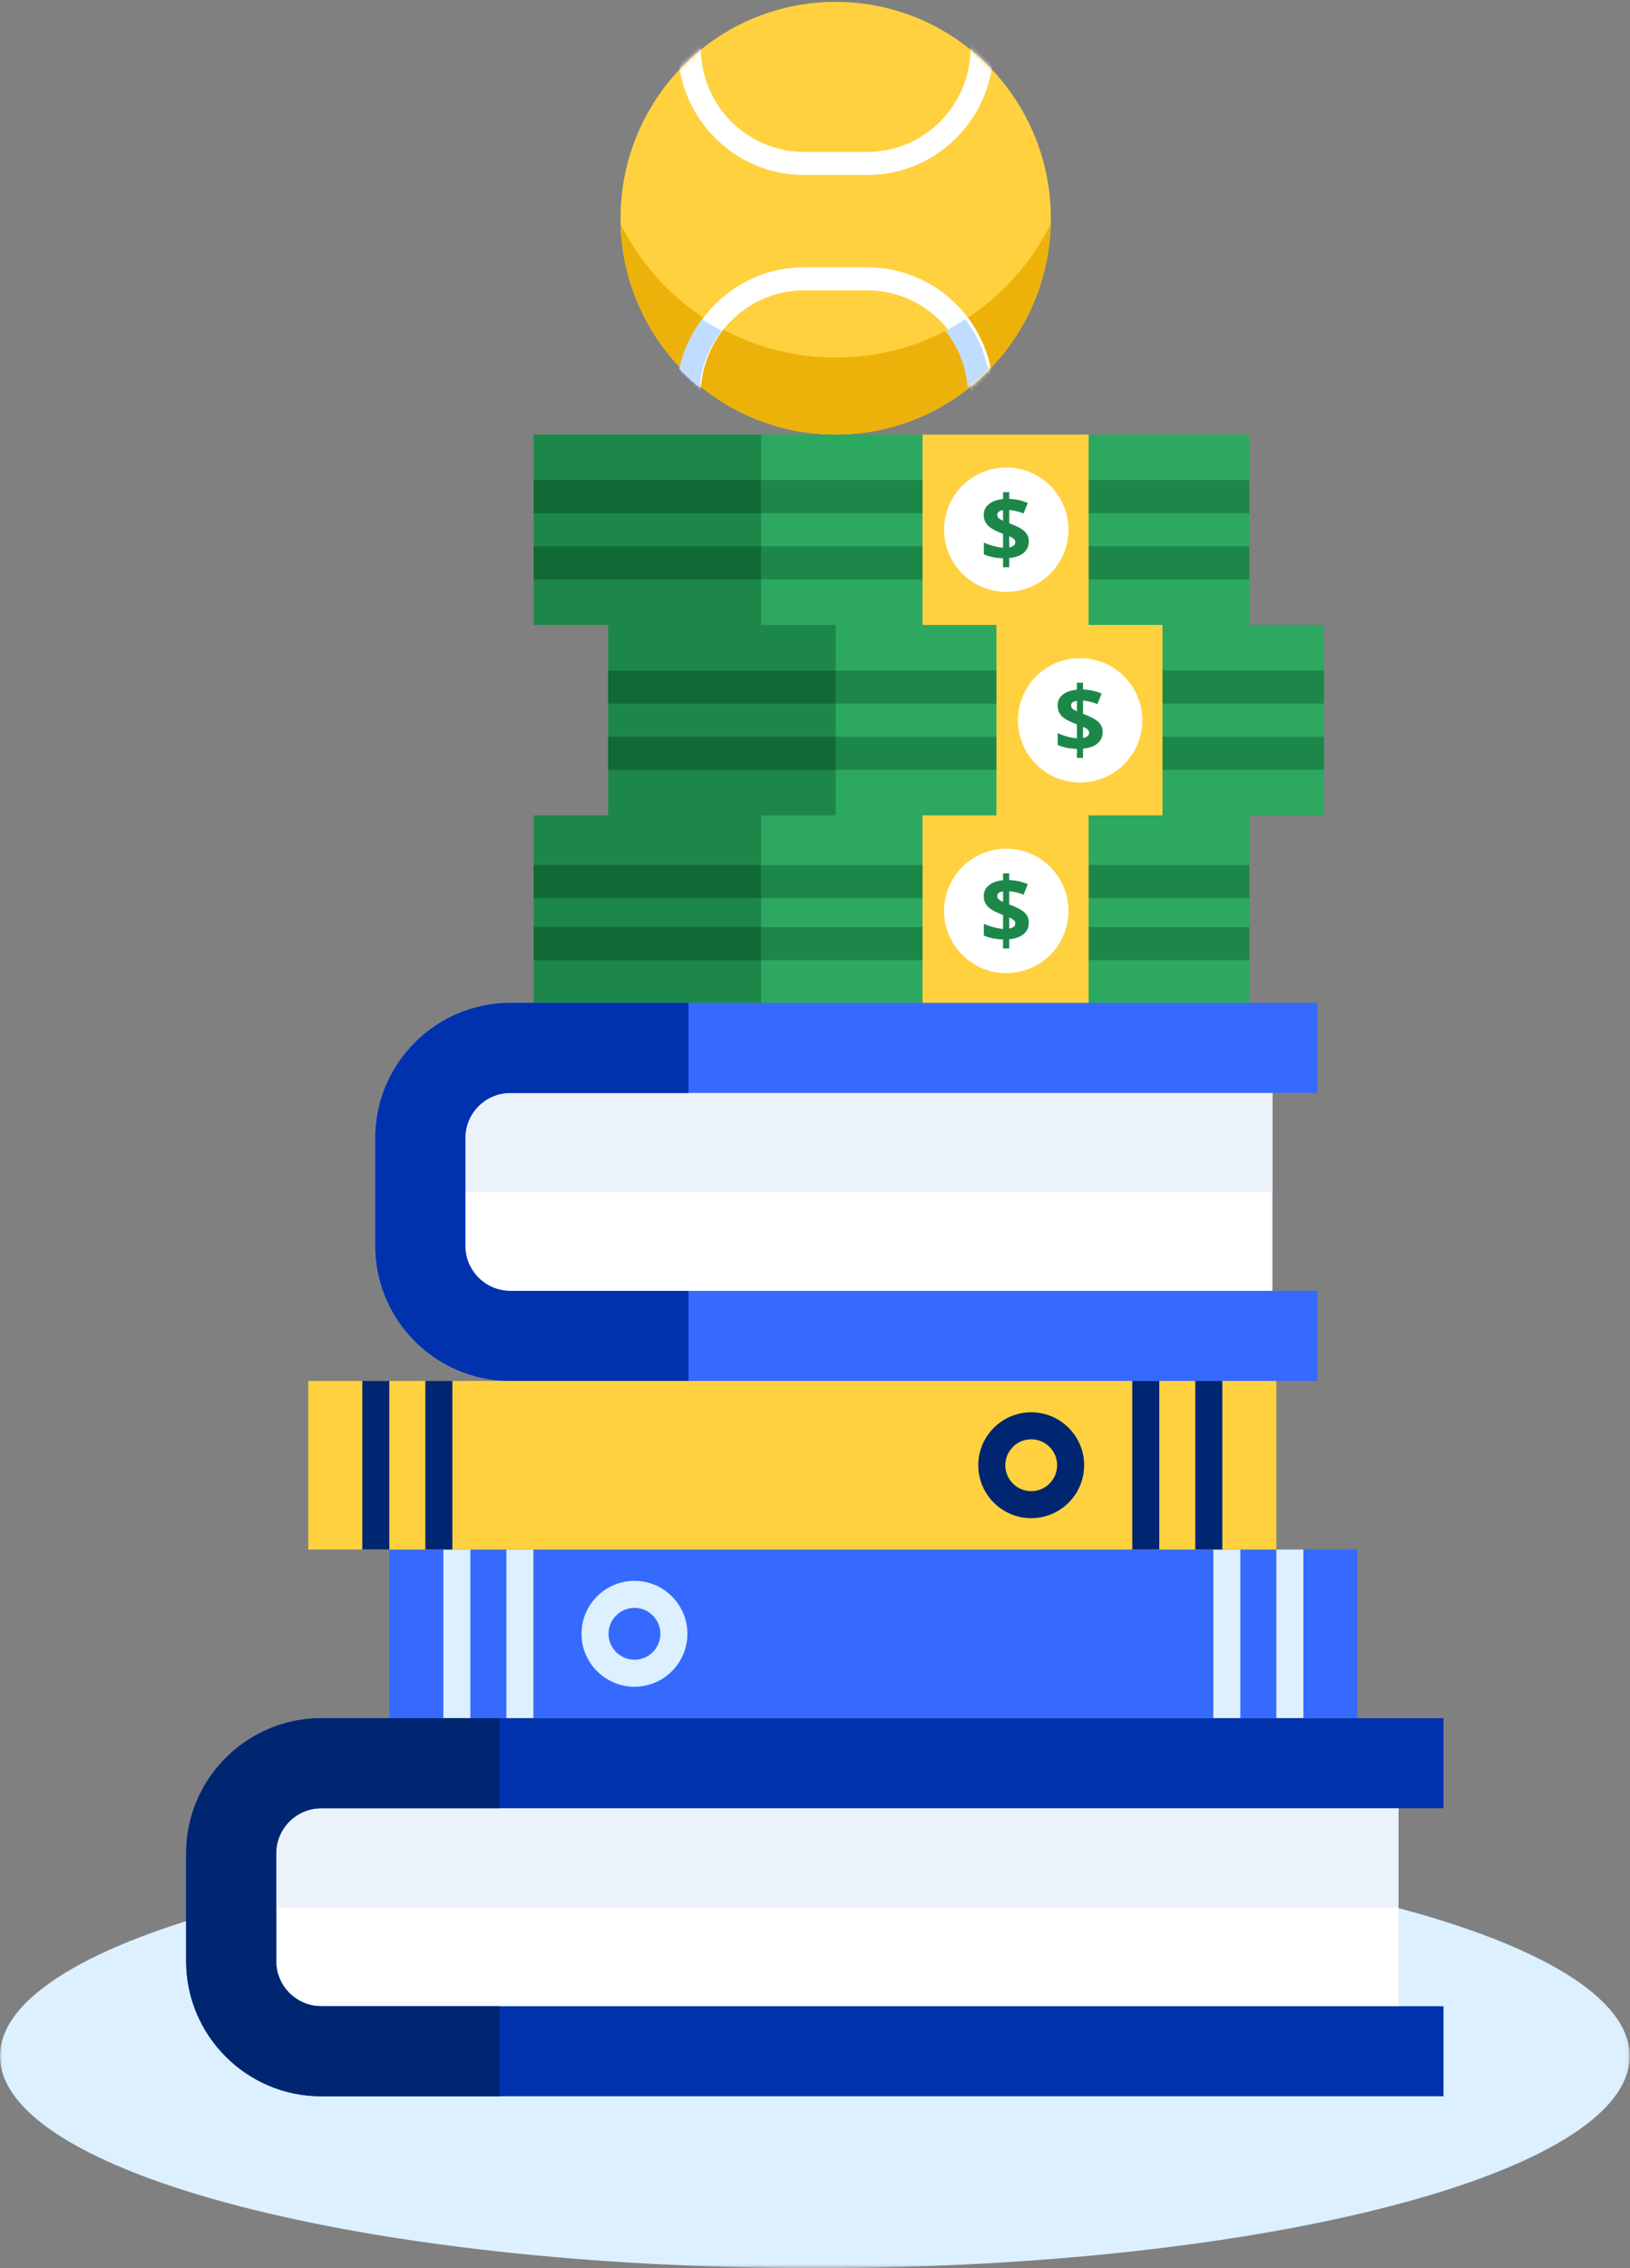
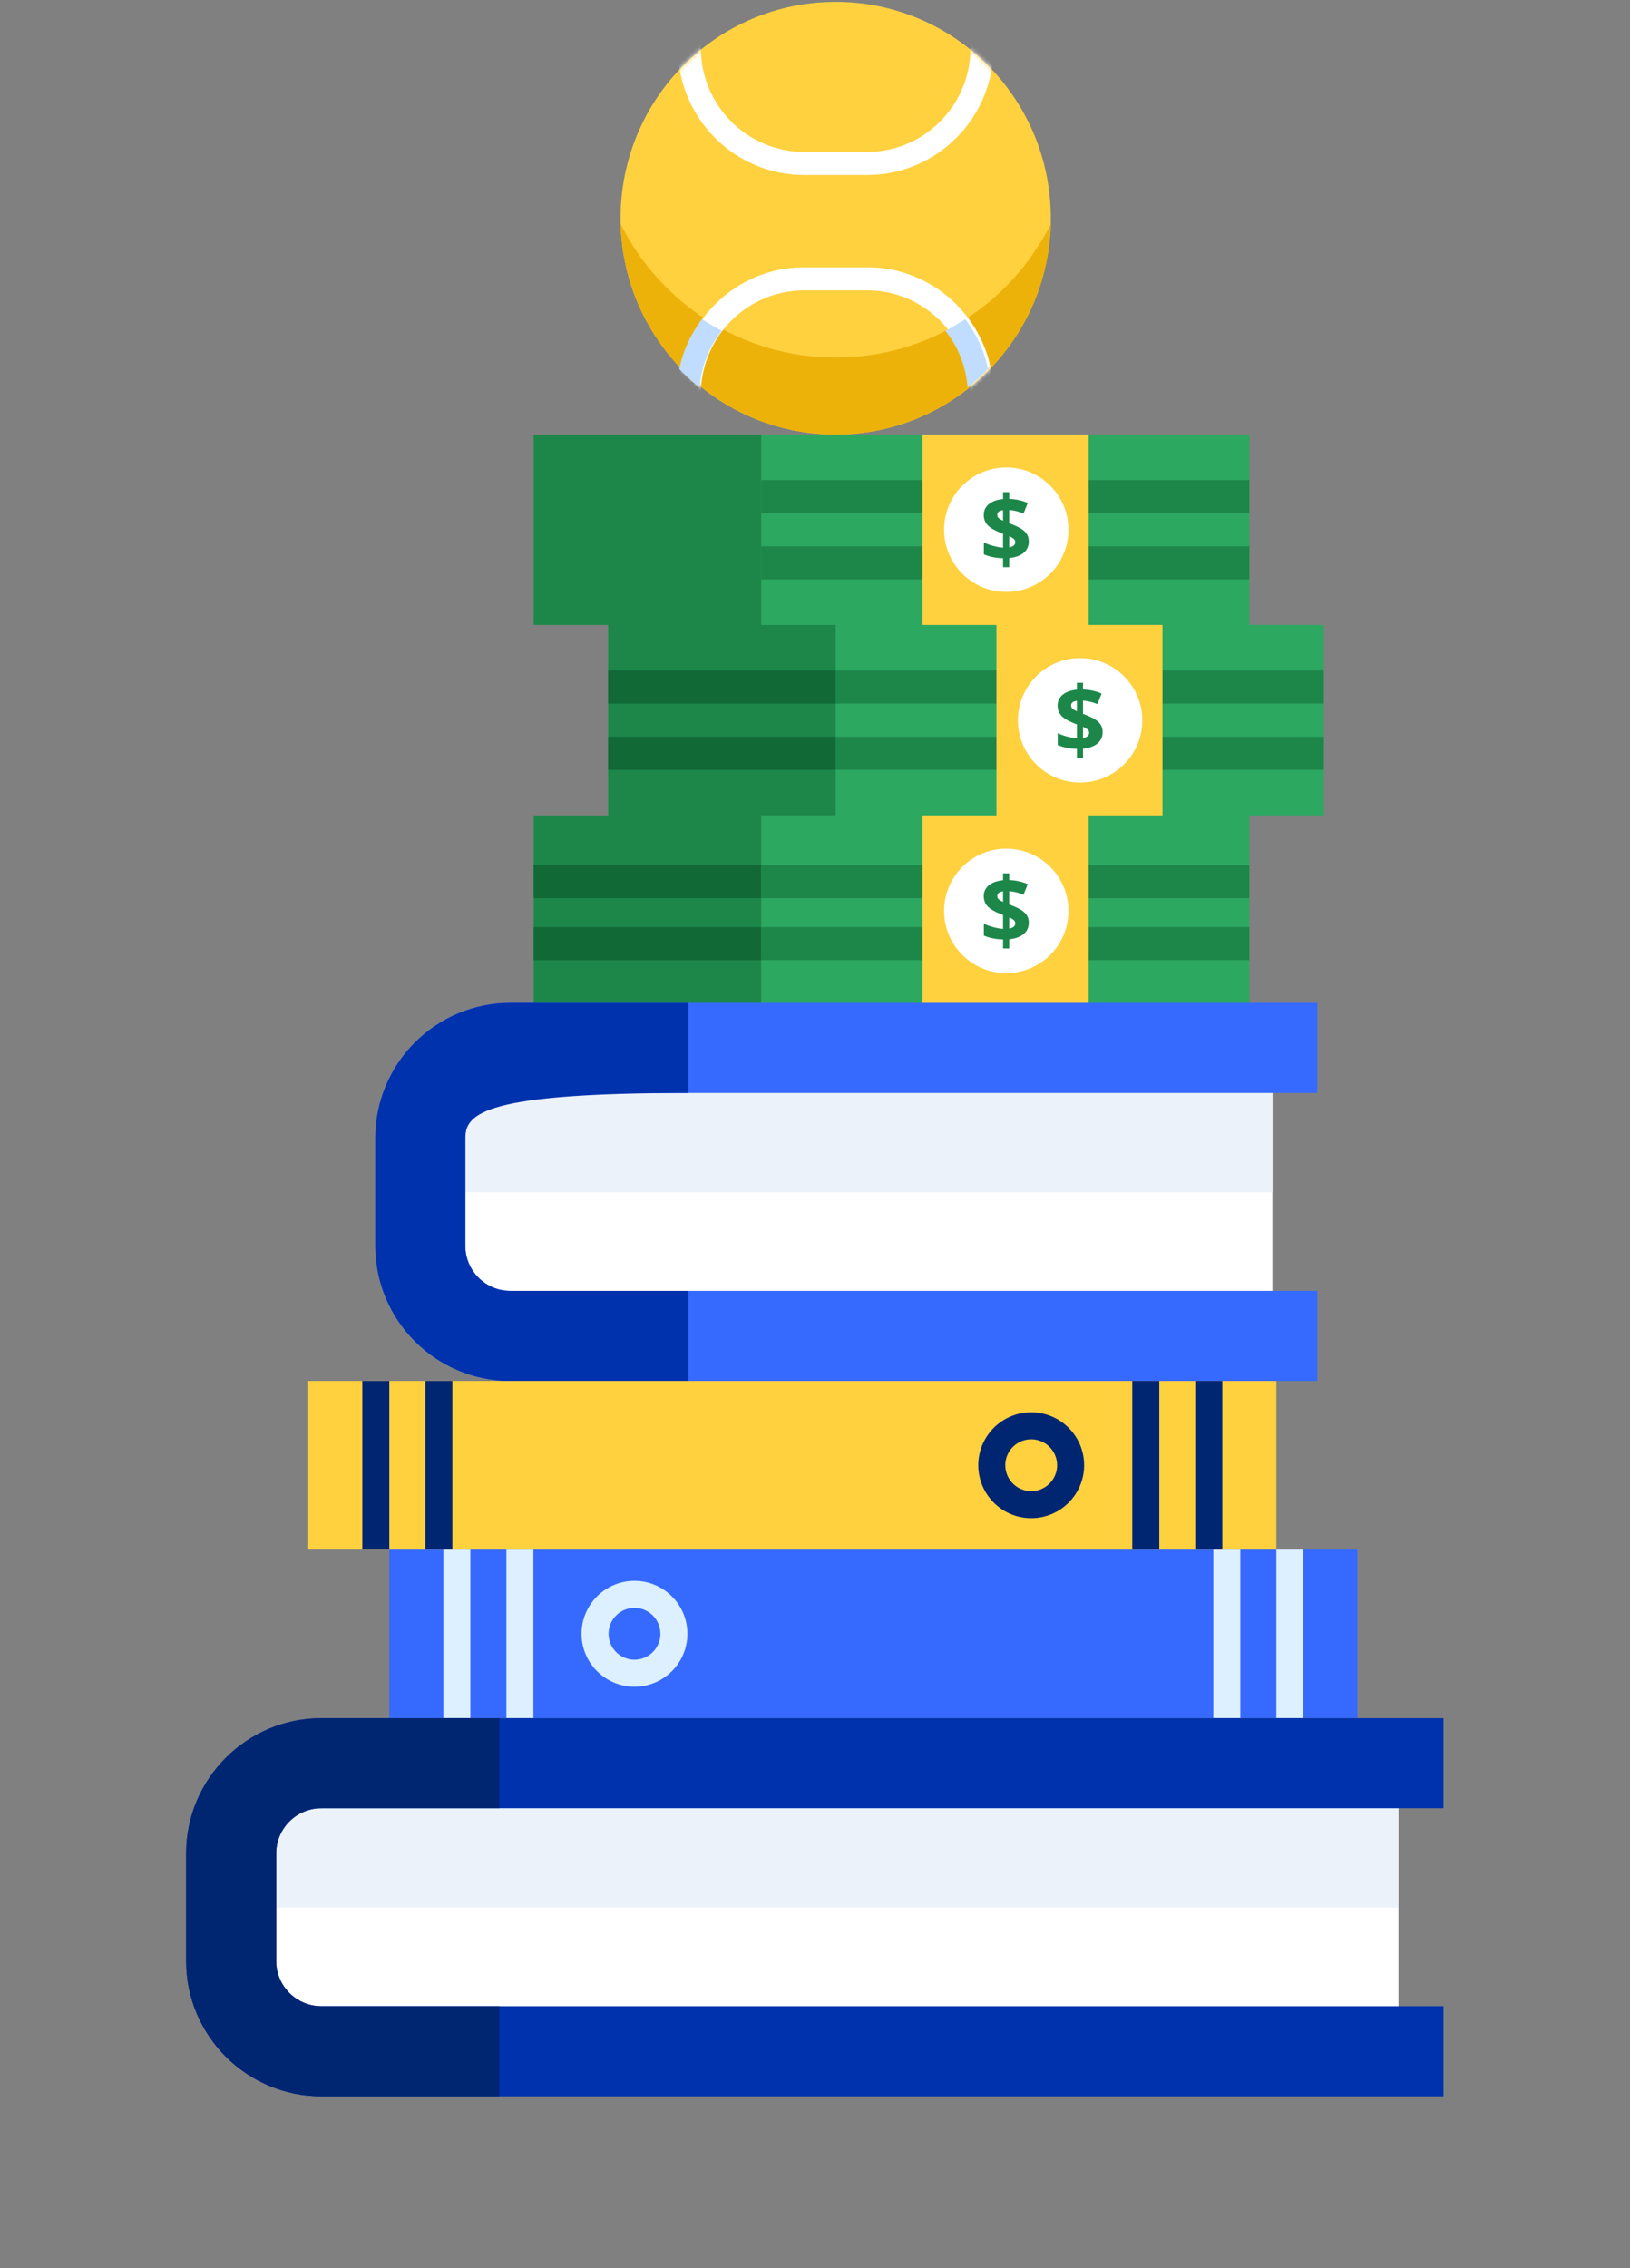
<svg xmlns="http://www.w3.org/2000/svg" xmlns:xlink="http://www.w3.org/1999/xlink" width="394px" height="548px" viewBox="0 0 394 548" version="1.1">
  <rect x="0" y="0" width="394" height="548" fill="#808080" stroke="none" />
  <title>Books</title>
  <desc>Created with Sketch.</desc>
  <defs>
-     <polygon id="path-1" points="0 0.912 393.918 0.912 393.918 103.382 0 103.382" />
    <path d="M0,52.724 C0,81.59 23.281,104.991 52,104.991 L52,104.991 C80.719,104.991 104,81.59 104,52.724 L104,52.724 C104,23.857 80.719,0.456 52,0.456 L52,0.456 C23.281,0.456 0,23.857 0,52.724 L0,52.724 Z" id="path-3" />
    <path d="M0,52.724 C0,81.59 23.281,104.991 52,104.991 L52,104.991 C80.719,104.991 104,81.59 104,52.724 L104,52.724 C104,23.857 80.719,0.456 52,0.456 L52,0.456 C23.281,0.456 0,23.857 0,52.724 L0,52.724 Z" id="path-5" />
  </defs>
  <g id="How-it-Works" stroke="none" stroke-width="1" fill="none" fill-rule="evenodd">
    <g id="RaiseMe-B2B-How_It_Works-Desktop" transform="translate(-141, -134)">
      <g id="Hero-Copy" transform="translate(141, 134)">
        <g id="Books">
          <path d="M147,197 L147,151 L129,151 L129,105 L302,105 L302,151 L320,151 L320,197 L302,197 L302,243 L129,243 L129,197 L147,197 Z" id="Combined-Shape" fill="#2DA861" />
          <path d="M147,197 L147,151 L129,151 L129,105 L184,105 L184,151 L202,151 L202,197 L184,197 L184,243 L129,243 L129,197 L147,197 Z" id="Combined-Shape" fill="#1D874A" />
          <polygon id="Fill-3" fill="#116936" points="147 170 202 170 202 162 147 162" />
          <polygon id="Fill-4" fill="#116936" points="147 186 202 186 202 178 147 178" />
          <polygon id="Fill-5" fill="#1D874A" points="202 170 320 170 320 162 202 162" />
          <polygon id="Fill-6" fill="#1D874A" points="202 186 320 186 320 178 202 178" />
-           <polygon id="Fill-9" fill="#116936" points="129 124 184 124 184 116 129 116" />
-           <polygon id="Fill-10" fill="#116936" points="129 140 184 140 184 132 129 132" />
          <polygon id="Fill-11" fill="#1D874A" points="184 124 302 124 302 116 184 116" />
          <polygon id="Fill-12" fill="#1D874A" points="184 140 302 140 302 132 184 132" />
          <polygon id="Fill-15" fill="#116936" points="129 217 184 217 184 209 129 209" />
          <polygon id="Fill-16" fill="#116936" points="129 232 184 232 184 224 129 224" />
          <polygon id="Fill-17" fill="#1D874A" points="184 217 302 217 302 209 184 209" />
          <polygon id="Fill-18" fill="#1D874A" points="184 232 302 232 302 224 184 224" />
          <polygon id="Fill-19" fill="#FFD13F" points="223 105 223 151 240.864 151 240.864 197 223 197 223 243 263.137 243 263.137 197 281 197 281 151 263.137 151 263.137 105" />
          <g id="Group-64" transform="translate(0, 112)">
            <path d="M276.114,62.036 C276.114,70.336 269.385,77.065 261.084,77.065 C252.782,77.065 246.054,70.336 246.054,62.036 C246.054,53.737 252.782,47.009 261.084,47.009 C269.385,47.009 276.114,53.737 276.114,62.036" id="Fill-20" fill="#FFFFFF" />
            <path d="M263.264,65.024 C263.264,64.72 263.14,64.464 262.895,64.253 C262.65,64.043 262.281,63.827 261.789,63.603 L261.789,66.302 C262.772,66.136 263.264,65.71 263.264,65.024 M258.905,58.442 C258.905,58.761 259.016,59.021 259.237,59.23 C259.456,59.433 259.811,59.646 260.304,59.862 L260.304,57.315 C259.371,57.452 258.905,57.829 258.905,58.442 M266.528,64.861 C266.528,66.01 266.111,66.933 265.281,67.63 C264.45,68.329 263.286,68.746 261.789,68.884 L261.789,71.106 L260.304,71.106 L260.304,68.926 C258.54,68.89 256.992,68.58 255.663,67.993 L255.663,65.132 C256.292,65.442 257.048,65.718 257.935,65.955 C258.82,66.195 259.61,66.336 260.304,66.378 L260.304,63.018 L259.577,62.735 C258.145,62.171 257.133,61.559 256.533,60.899 C255.94,60.235 255.641,59.418 255.641,58.442 C255.641,57.395 256.05,56.532 256.873,55.855 C257.693,55.182 258.835,54.771 260.304,54.626 L260.304,52.967 L261.789,52.967 L261.789,54.583 C263.444,54.654 264.94,54.988 266.279,55.58 L265.259,58.117 C264.132,57.655 262.975,57.373 261.789,57.271 L261.789,60.469 C263.199,61.011 264.202,61.483 264.797,61.88 C265.395,62.276 265.832,62.714 266.111,63.191 C266.389,63.668 266.528,64.226 266.528,64.861" id="Fill-22" fill="#1D874A" />
            <path d="M258.266,15.985 C258.266,24.284 251.537,31.013 243.237,31.013 C234.936,31.013 228.207,24.284 228.207,15.985 C228.207,7.685 234.936,0.957 243.237,0.957 C251.537,0.957 258.266,7.685 258.266,15.985" id="Fill-24" fill="#FFFFFF" />
            <path d="M245.416,18.972 C245.416,18.669 245.293,18.413 245.047,18.203 C244.803,17.993 244.434,17.775 243.942,17.552 L243.942,20.252 C244.924,20.085 245.416,19.66 245.416,18.972 M241.057,12.392 C241.057,12.711 241.168,12.971 241.389,13.179 C241.608,13.382 241.964,13.595 242.456,13.812 L242.456,11.264 C241.524,11.4 241.057,11.778 241.057,12.392 M248.68,18.81 C248.68,19.959 248.263,20.882 247.434,21.579 C246.602,22.277 245.439,22.695 243.942,22.832 L243.942,25.054 L242.456,25.054 L242.456,22.876 C240.692,22.839 239.144,22.529 237.816,21.943 L237.816,19.081 C238.444,19.391 239.2,19.667 240.087,19.905 C240.972,20.143 241.762,20.285 242.456,20.328 L242.456,16.967 L241.73,16.685 C240.298,16.121 239.285,15.507 238.687,14.848 C238.092,14.185 237.793,13.367 237.793,12.392 C237.793,11.344 238.203,10.481 239.025,9.805 C239.845,9.13 240.988,8.72 242.456,8.575 L242.456,6.916 L243.942,6.916 L243.942,8.532 C245.597,8.604 247.093,8.937 248.431,9.529 L247.411,12.066 C246.284,11.604 245.128,11.322 243.942,11.22 L243.942,14.419 C245.351,14.961 246.355,15.431 246.95,15.828 C247.548,16.226 247.984,16.663 248.263,17.14 C248.542,17.617 248.68,18.175 248.68,18.81" id="Fill-26" fill="#1D874A" />
            <path d="M258.266,108.088 C258.266,116.386 251.537,123.115 243.236,123.115 C234.936,123.115 228.207,116.386 228.207,108.088 C228.207,99.789 234.936,93.059 243.236,93.059 C251.537,93.059 258.266,99.789 258.266,108.088" id="Fill-28" fill="#FFFFFF" />
            <path d="M245.416,111.074 C245.416,110.771 245.293,110.515 245.047,110.305 C244.803,110.095 244.434,109.877 243.942,109.654 L243.942,112.354 C244.924,112.186 245.416,111.762 245.416,111.074 M241.057,104.494 C241.057,104.813 241.168,105.073 241.389,105.281 C241.608,105.484 241.964,105.697 242.456,105.914 L242.456,103.366 C241.523,103.502 241.057,103.88 241.057,104.494 M248.68,110.912 C248.68,112.061 248.263,112.984 247.434,113.681 C246.602,114.379 245.438,114.797 243.942,114.934 L243.942,117.156 L242.456,117.156 L242.456,114.978 C240.692,114.941 239.144,114.631 237.815,114.045 L237.815,111.183 C238.444,111.493 239.2,111.769 240.087,112.007 C240.972,112.245 241.762,112.387 242.456,112.43 L242.456,109.069 L241.729,108.787 C240.298,108.223 239.285,107.609 238.687,106.95 C238.092,106.287 237.793,105.469 237.793,104.494 C237.793,103.446 238.203,102.583 239.025,101.907 C239.845,101.232 240.987,100.822 242.456,100.677 L242.456,99.018 L243.942,99.018 L243.942,100.634 C245.596,100.706 247.092,101.039 248.431,101.631 L247.411,104.168 C246.284,103.706 245.128,103.424 243.942,103.322 L243.942,106.521 C245.351,107.063 246.354,107.533 246.95,107.93 C247.548,108.328 247.984,108.765 248.263,109.242 C248.541,109.719 248.68,110.277 248.68,110.912" id="Fill-30" fill="#1D874A" />
            <g id="Group-34" transform="translate(0, 332.618)">
              <mask id="mask-2" fill="white">
                <use xlink:href="#path-1" />
              </mask>
              <g id="Clip-33" />
              <path d="M393.919,52.147 C393.919,80.444 305.737,103.383 196.959,103.383 C88.182,103.383 0,80.444 0,52.147 C0,23.851 88.182,0.912 196.959,0.912 C305.737,0.912 393.919,23.851 393.919,52.147" id="Fill-32" fill="#DCF0FF" mask="url(#mask-2)" />
            </g>
            <path d="M338.038,383.605 L77.648,383.605 C65.625,383.605 55.88,373.86 55.88,361.84 L55.88,335.785 C55.88,323.765 65.625,314.021 77.648,314.021 L338.038,314.021 L338.038,383.605 Z" id="Fill-35" fill="#FFFFFF" />
            <path d="M55.88,335.785 L55.88,348.908 L338.039,348.908 L338.039,314.02 L77.648,314.02 C65.625,314.02 55.88,323.764 55.88,335.785" id="Fill-37" fill="#ECF2FA" />
            <path d="M348.923,394.487 L77.648,394.487 C59.644,394.487 44.996,379.841 44.996,361.84 L44.996,335.785 C44.996,317.784 59.644,303.138 77.648,303.138 L348.923,303.138 L348.923,324.903 L77.648,324.903 C71.645,324.903 66.764,329.784 66.764,335.785 L66.764,361.84 C66.764,367.84 71.645,372.722 77.648,372.722 L348.923,372.722 L348.923,394.487 Z" id="Fill-39" fill="#0032AD" />
            <path d="M120.716,394.487 L77.648,394.487 C59.644,394.487 44.996,379.842 44.996,361.84 L44.996,335.785 C44.996,317.783 59.644,303.138 77.648,303.138 L120.716,303.138 L120.716,324.902 L77.648,324.902 C71.647,324.902 66.764,329.784 66.764,335.785 L66.764,361.84 C66.764,367.841 71.647,372.723 77.648,372.723 L120.716,372.723 L120.716,394.487 Z" id="Fill-41" fill="#002672" />
            <path d="M307.563,210.773 L123.361,210.773 C111.338,210.773 101.593,201.028 101.593,189.009 L101.593,162.953 C101.593,150.932 111.338,141.188 123.361,141.188 L307.563,141.188 L307.563,210.773 Z" id="Fill-43" fill="#FFFFFF" />
            <path d="M101.592,162.953 L101.592,176.076 L307.564,176.076 L307.564,141.188 L123.36,141.188 C111.338,141.188 101.592,150.932 101.592,162.953" id="Fill-45" fill="#ECF2FA" />
            <path d="M318.448,221.655 L123.361,221.655 C105.356,221.655 90.709,207.01 90.709,189.008 L90.709,162.953 C90.709,144.952 105.356,130.306 123.361,130.306 L318.448,130.306 L318.448,152.071 L123.361,152.071 C117.358,152.071 112.477,156.952 112.477,162.953 L112.477,189.008 C112.477,195.009 117.358,199.89 123.361,199.89 L318.448,199.89 L318.448,221.655 Z" id="Fill-47" fill="#366AFF" />
-             <path d="M166.429,221.655 L123.361,221.655 C105.356,221.655 90.709,207.01 90.709,189.008 L90.709,162.952 C90.709,144.951 105.356,130.305 123.361,130.305 L166.429,130.305 L166.429,152.07 L123.361,152.07 C117.359,152.07 112.477,156.952 112.477,162.952 L112.477,189.008 C112.477,195.009 117.359,199.89 123.361,199.89 L166.429,199.89 L166.429,221.655 Z" id="Fill-49" fill="#0032AD" />
+             <path d="M166.429,221.655 L123.361,221.655 C105.356,221.655 90.709,207.01 90.709,189.008 L90.709,162.952 C90.709,144.951 105.356,130.305 123.361,130.305 L166.429,130.305 L166.429,152.07 C117.359,152.07 112.477,156.952 112.477,162.952 L112.477,189.008 C112.477,195.009 117.359,199.89 123.361,199.89 L166.429,199.89 L166.429,221.655 Z" id="Fill-49" fill="#0032AD" />
            <polygon id="Fill-51" fill="#366AFF" points="94.105 303.107 328.111 303.107 328.111 262.382 94.105 262.382" />
            <polygon id="Fill-53" fill="#DCF0FF" points="107.166 303.107 113.696 303.107 113.696 262.382 107.166 262.382" />
            <polygon id="Fill-54" fill="#DCF0FF" points="122.403 303.107 128.934 303.107 128.934 262.382 122.403 262.382" />
            <polygon id="Fill-55" fill="#DCF0FF" points="293.282 303.107 299.812 303.107 299.812 262.382 293.282 262.382" />
            <polygon id="Fill-56" fill="#DCF0FF" points="308.519 303.107 315.05 303.107 315.05 262.382 308.519 262.382" />
            <path d="M153.364,276.48 C149.909,276.48 147.098,279.29 147.098,282.744 C147.098,286.198 149.909,289.007 153.364,289.007 C156.818,289.007 159.628,286.198 159.628,282.744 C159.628,279.29 156.818,276.48 153.364,276.48 M153.364,295.537 C146.309,295.537 140.567,289.798 140.567,282.744 C140.567,275.689 146.309,269.95 153.364,269.95 C160.419,269.95 166.159,275.689 166.159,282.744 C166.159,289.798 160.419,295.537 153.364,295.537" id="Fill-57" fill="#DCF0FF" />
            <polygon id="Fill-58" fill="#FFD13F" points="74.514 262.381 308.519 262.381 308.519 221.655 74.514 221.655" />
            <polygon id="Fill-59" fill="#002672" points="288.928 262.381 295.459 262.381 295.459 221.656 288.928 221.656" />
            <polygon id="Fill-60" fill="#002672" points="273.691 262.381 280.221 262.381 280.221 221.656 273.691 221.656" />
            <polygon id="Fill-61" fill="#002672" points="102.812 262.381 109.343 262.381 109.343 221.656 102.812 221.656" />
            <polygon id="Fill-62" fill="#002672" points="87.575 262.381 94.105 262.381 94.105 221.656 87.575 221.656" />
            <path d="M249.263,235.754 C245.808,235.754 242.998,238.564 242.998,242.018 C242.998,245.472 245.808,248.282 249.263,248.282 C252.717,248.282 255.528,245.472 255.528,242.018 C255.528,238.564 252.717,235.754 249.263,235.754 M249.263,254.811 C242.208,254.811 236.467,249.072 236.467,242.018 C236.467,234.963 242.208,229.225 249.263,229.225 C256.318,229.225 262.058,234.963 262.058,242.018 C262.058,249.072 256.318,254.811 249.263,254.811" id="Fill-63" fill="#002672" />
          </g>
          <g id="Group-18" transform="translate(150, 0)">
            <g id="Group-5">
              <path d="M104,52.724 C104,81.59 80.719,104.991 52,104.991 C23.281,104.991 0,81.59 0,52.724 C0,23.857 23.281,0.456 52,0.456 C80.719,0.456 104,23.857 104,52.724" id="Fill-1" fill="#FFD13F" />
              <path d="M52,86.394 C29.253,86.394 9.562,73.256 0.019,54.118 C0.754,82.34 23.745,104.991 52,104.991 C80.255,104.991 103.246,82.34 103.981,54.118 C94.438,73.256 74.747,86.394 52,86.394" id="Fill-3" fill="#EDB20A" />
            </g>
            <g id="Group-12">
              <g id="Group-8">
                <mask id="mask-4" fill="white">
                  <use xlink:href="#path-3" />
                </mask>
                <g id="Clip-7" />
                <path d="M44.373,-50.642 C30.606,-50.642 19.405,-39.383 19.405,-25.545 L19.405,11.606 C19.405,25.445 30.606,36.704 44.373,36.704 L59.627,36.704 C73.394,36.704 84.595,25.445 84.595,11.606 L84.595,-25.545 C84.595,-39.383 73.394,-50.642 59.627,-50.642 L44.373,-50.642 Z M59.627,42.279 L44.373,42.279 C27.548,42.279 13.858,28.519 13.858,11.606 L13.858,-25.545 C13.858,-42.458 27.548,-56.217 44.373,-56.217 L59.627,-56.217 C76.452,-56.217 90.142,-42.458 90.142,-25.545 L90.142,11.606 C90.142,28.519 76.452,42.279 59.627,42.279 L59.627,42.279 Z" id="Fill-6" fill="#FFFFFF" mask="url(#mask-4)" />
              </g>
              <g id="Group-11">
                <mask id="mask-6" fill="white">
                  <use xlink:href="#path-5" />
                </mask>
                <g id="Clip-10" />
                <path d="M44.373,70.155 C30.606,70.155 19.405,81.413 19.405,95.252 L19.405,132.403 C19.405,146.242 30.606,157.5 44.373,157.5 L59.627,157.5 C73.394,157.5 84.595,146.242 84.595,132.403 L84.595,95.252 C84.595,81.413 73.394,70.155 59.627,70.155 L44.373,70.155 Z M59.627,163.075 L44.373,163.075 C27.548,163.075 13.858,149.316 13.858,132.403 L13.858,95.252 C13.858,78.339 27.548,64.58 44.373,64.58 L59.627,64.58 C76.452,64.58 90.142,78.339 90.142,95.252 L90.142,132.403 C90.142,149.316 76.452,163.075 59.627,163.075 L59.627,163.075 Z" id="Fill-9" fill="#FFFFFF" mask="url(#mask-6)" />
              </g>
            </g>
            <g id="Group-17" transform="translate(14, 77)" fill="#C0DDFF">
              <path d="M0.181,12.145 C1.729,13.752 3.377,15.26 5.12,16.658 C5.478,11.493 7.423,6.76 10.474,2.941 C8.829,2.072 7.234,1.123 5.688,0.105 C3.031,3.606 1.117,7.697 0.181,12.145" id="Fill-13" />
              <path d="M69.312,0.105 C67.766,1.123 66.17,2.071 64.526,2.941 C67.576,6.76 69.522,11.493 69.88,16.657 C71.622,15.26 73.271,13.752 74.818,12.145 C73.883,7.697 71.968,3.606 69.312,0.105" id="Fill-15" />
            </g>
          </g>
        </g>
      </g>
    </g>
  </g>
</svg>